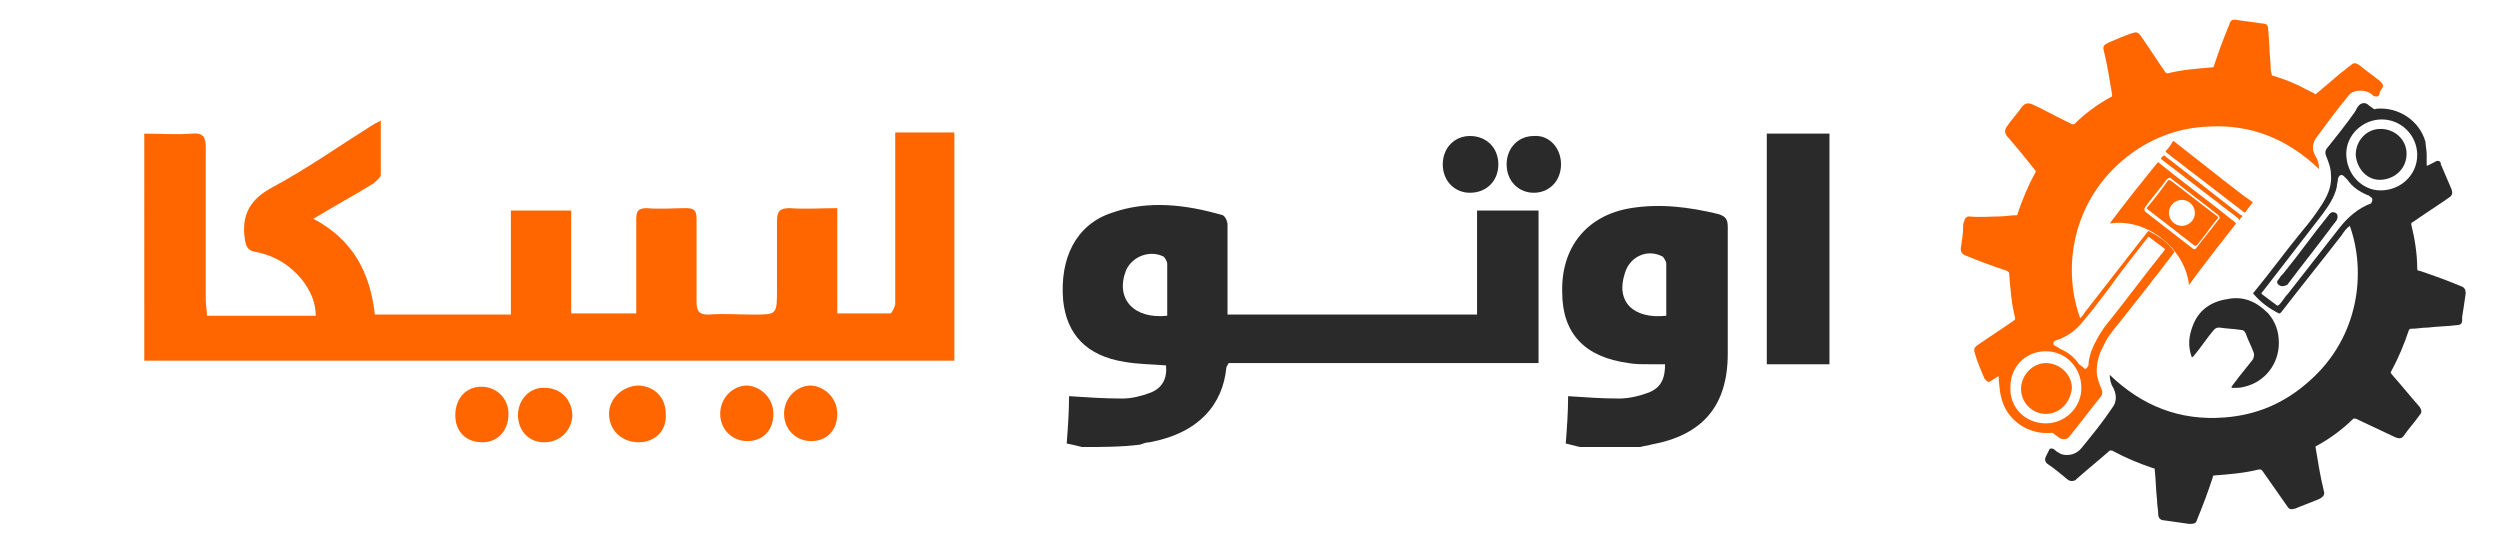
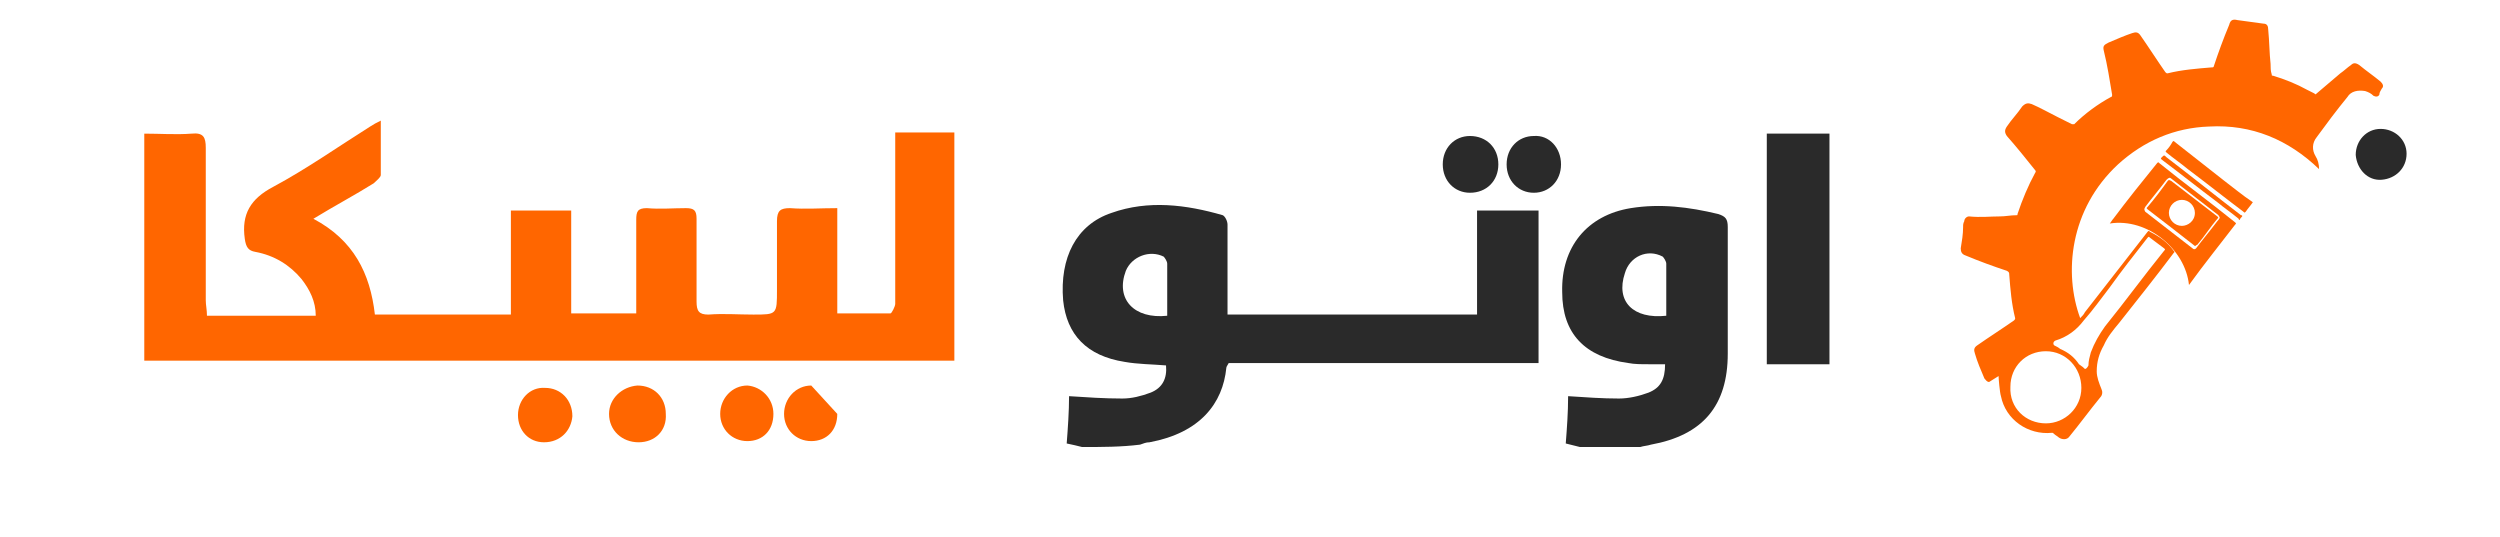
<svg xmlns="http://www.w3.org/2000/svg" version="1.1" id="Layer_1" x="0px" y="0px" viewBox="0 0 211.4 45.4" style="enable-background:new 0 0 211.4 45.4;" xml:space="preserve">
  <style type="text/css">
	.st0{fill:#FF6600;}
	.st1{fill:#2A2A2A;}
</style>
  <g>
    <path class="st0" d="M168.2,32.3c-0.2,0-0.3-0.2-0.4-0.3c-0.3-0.7-0.6-1.4-0.8-2.1c-0.1-0.3-0.1-0.5,0.2-0.7c1-0.7,2.1-1.4,3.1-2.1   c0.1-0.1,0.1-0.1,0.1-0.2c-0.3-1.2-0.4-2.4-0.5-3.7c0-0.1,0-0.2-0.2-0.3c-1.2-0.4-2.3-0.8-3.5-1.3c-0.3-0.1-0.4-0.3-0.4-0.6   c0.1-0.6,0.2-1.2,0.2-1.8c0-0.2,0-0.3,0.1-0.5c0-0.2,0.2-0.4,0.4-0.4c1,0.1,1.8,0,2.6,0c0.5,0,0.9-0.1,1.4-0.1c0.1,0,0.1,0,0.1-0.1   c0.4-1.2,0.9-2.4,1.5-3.5c0.1-0.1,0-0.2,0-0.2c-0.8-1-1.6-2-2.4-2.9c-0.2-0.3-0.2-0.5,0-0.8c0.4-0.6,0.9-1.1,1.3-1.7   c0.3-0.3,0.5-0.3,0.8-0.2c0.7,0.3,1.4,0.7,2.2,1.1c0.4,0.2,0.8,0.4,1.2,0.6c0.1,0,0.1,0,0.2,0c0.9-0.9,2-1.7,3.1-2.3   c0.1,0,0.1-0.1,0.1-0.2c-0.2-1.2-0.4-2.5-0.7-3.7c-0.1-0.4,0-0.5,0.4-0.7c0.7-0.3,1.4-0.6,2-0.8c0.3-0.1,0.5-0.1,0.7,0.2   c0.7,1,1.4,2.1,2.1,3.1c0.1,0.1,0.1,0.1,0.2,0.1c1.2-0.3,2.5-0.4,3.7-0.5c0.1,0,0.2,0,0.2-0.1c0.4-1.2,0.8-2.3,1.3-3.5   c0.1-0.4,0.3-0.5,0.7-0.4c0.7,0.1,1.5,0.2,2.2,0.3c0.3,0,0.4,0.2,0.4,0.5c0.1,1,0.1,2,0.2,2.9c0,0.3,0,0.6,0.1,0.9   c0,0.1,0,0.1,0.1,0.1c1,0.3,2,0.7,2.9,1.2c0.2,0.1,0.4,0.2,0.6,0.3c0.1,0.1,0.1,0.1,0.2,0c0.7-0.6,1.3-1.1,2-1.7   c0.3-0.2,0.6-0.5,0.9-0.7c0.2-0.2,0.4-0.2,0.7,0c0.6,0.5,1.2,0.9,1.8,1.4c0.2,0.2,0.3,0.4,0.1,0.6c-0.1,0.2-0.2,0.3-0.2,0.5   c-0.1,0.2-0.3,0.2-0.5,0.1c-0.2-0.2-0.4-0.3-0.7-0.4c-0.6-0.1-1.2,0-1.5,0.5c-0.9,1.1-1.8,2.3-2.6,3.4c-0.4,0.5-0.4,1.1-0.1,1.6   c0.2,0.3,0.3,0.7,0.3,1.1c-2.6-2.5-5.7-3.8-9.3-3.6c-2.9,0.1-5.5,1.2-7.7,3.2c-4.1,3.8-4.6,9.2-3.2,13c0.2-0.2,0.3-0.3,0.4-0.5   c1.8-2.3,3.5-4.5,5.3-6.8c0.1-0.1,0.1-0.1,0.2,0c0.8,0.4,1.5,0.9,2,1.6c0.1,0.1,0.1,0.1,0,0.2c-1.5,2-3.1,4-4.6,5.9   c-0.5,0.6-1,1.2-1.3,1.9c-0.4,0.7-0.6,1.4-0.6,2.2c0,0.5,0.2,1,0.4,1.5c0.1,0.2,0.1,0.5-0.1,0.7c-0.9,1.1-1.7,2.2-2.6,3.3   c-0.2,0.3-0.6,0.3-0.9,0.1c-0.1-0.1-0.3-0.2-0.4-0.3c-0.1-0.1-0.1-0.1-0.2-0.1c-2,0.2-3.9-1.1-4.3-3.1c-0.1-0.3-0.2-1.5-0.2-1.7    M176.3,31.2c0.1,0,0.2-0.1,0.3-0.3c0-0.4,0.1-0.7,0.2-1.1c0.3-0.8,0.7-1.5,1.2-2.2c1.7-2.1,3.3-4.3,5-6.4c0.1-0.1,0.1-0.1,0-0.2   c-0.4-0.3-0.8-0.6-1.2-0.9c-0.1-0.1-0.1-0.1-0.2,0c-1.1,1.4-2.2,2.8-3.2,4.2c-0.7,0.9-1.4,1.9-2.2,2.8c-0.6,0.8-1.4,1.4-2.4,1.7   c-0.2,0.1-0.2,0.3-0.1,0.4c0.2,0.1,0.4,0.2,0.5,0.3c0.7,0.3,1.2,0.7,1.6,1.3C176.1,31,176.2,31.1,176.3,31.2z M173,35.8   c1.6,0,3-1.3,3-3s-1.3-3.1-3-3.1s-3,1.3-3,3C169.9,34.5,171.3,35.8,173,35.8z" />
-     <path class="st1" d="M205.2,14c0,0.1,0.8-0.4,0.9-0.4c0.2,0,0.3,0.1,0.3,0.3c0.3,0.7,0.6,1.4,0.9,2.1c0.1,0.3,0.1,0.5-0.2,0.7   c-1,0.7-2.1,1.4-3.1,2.1c-0.1,0-0.1,0.1-0.1,0.2c0.3,1.2,0.5,2.5,0.5,3.7c0,0.1,0,0.2,0.2,0.2c1.2,0.4,2.3,0.8,3.5,1.3   c0.3,0.1,0.4,0.3,0.4,0.6c-0.1,0.7-0.2,1.4-0.3,2c0,0.1,0,0.2,0,0.3c0,0.3-0.2,0.4-0.5,0.4c-0.8,0.1-1.6,0.1-2.4,0.2   c-0.5,0-0.9,0.1-1.4,0.1c-0.1,0-0.1,0-0.2,0.1c-0.4,1.2-0.9,2.4-1.5,3.5c-0.1,0.1,0,0.1,0,0.2c0.8,0.9,1.6,1.9,2.4,2.8   c0.2,0.3,0.2,0.5,0,0.7c-0.4,0.6-0.9,1.1-1.3,1.7c-0.2,0.3-0.4,0.3-0.7,0.2c-1.1-0.5-2.3-1.1-3.4-1.6c-0.1,0-0.1,0-0.2,0   c-0.9,0.9-2,1.7-3.1,2.3c-0.1,0-0.1,0.1-0.1,0.1c0.2,1.2,0.4,2.5,0.7,3.7c0.1,0.3,0,0.5-0.4,0.7c-0.7,0.3-1.3,0.5-2,0.8   c-0.4,0.1-0.5,0.1-0.7-0.2c-0.7-1-1.4-2-2.1-3c-0.1-0.1-0.1-0.1-0.3-0.1c-1.2,0.3-2.4,0.4-3.7,0.5c-0.1,0-0.2,0-0.2,0.2   c-0.4,1.2-0.8,2.3-1.3,3.5c-0.1,0.4-0.3,0.4-0.7,0.4c-0.7-0.1-1.4-0.2-2.1-0.3c-0.3,0-0.5-0.2-0.5-0.5c0-0.4-0.1-0.8-0.1-1.2   c-0.1-0.9-0.1-1.7-0.2-2.6c0-0.1,0-0.1-0.1-0.1c-1.2-0.4-2.4-0.9-3.5-1.5c-0.1,0-0.1,0-0.2,0c-0.9,0.8-1.9,1.6-2.8,2.4l-0.1,0.1   c-0.2,0.1-0.4,0.1-0.6,0c-0.6-0.5-1.2-1-1.8-1.4c-0.2-0.2-0.2-0.4-0.1-0.6c0.1-0.2,0.2-0.4,0.3-0.6c0-0.1,0.3-0.1,0.4,0   c0.2,0.2,0.4,0.3,0.6,0.4c0.6,0.2,1.3,0,1.7-0.5c0.9-1.1,1.8-2.2,2.6-3.4c0.4-0.5,0.4-1.1,0.1-1.7c-0.2-0.3-0.3-0.7-0.3-1.1   c2.7,2.6,5.9,3.9,9.7,3.6c2.7-0.2,5.1-1.2,7.2-3.1c4.2-3.7,4.8-9.2,3.4-13.1c-0.3,0.2-0.5,0.5-0.7,0.8c-1.7,2.2-3.4,4.3-5.1,6.5   c-0.1,0.1-0.1,0.1-0.2,0.1c-0.8-0.4-1.5-0.9-2.1-1.6c-0.1-0.1-0.1-0.1,0-0.2c1.4-1.7,2.7-3.5,4.1-5.2c0.6-0.7,1.2-1.5,1.7-2.3   s0.8-1.6,0.7-2.5c0-0.5-0.2-1-0.4-1.5c-0.1-0.2-0.1-0.5,0.1-0.7c0.8-1,1.6-2,2.3-3c0.2-0.3,0.2-0.4,0.3-0.5   c0.2-0.3,0.6-0.4,0.9-0.1c0.1,0.1,0.3,0.2,0.4,0.3c0.1,0,0.1,0.1,0.2,0c1.9-0.2,3.7,1,4.2,2.8c0,0.2,0.1,0.8,0.1,1 M200.6,16.9   c0-0.1,0-0.2-0.1-0.2c-0.1-0.1-0.2-0.2-0.3-0.2c-0.7-0.3-1.3-0.7-1.7-1.3c-0.1-0.1-0.2-0.2-0.3-0.3c-0.2-0.2-0.4-0.1-0.5,0.2   c0,0.2-0.1,0.5-0.1,0.7c-0.2,0.9-0.7,1.6-1.2,2.3c-1.7,2.2-3.4,4.4-5.1,6.6c-0.1,0.1-0.1,0.1,0,0.2c0.4,0.3,0.8,0.6,1.2,0.9   c0.1,0.1,0.1,0,0.2,0c0.3-0.3,0.5-0.7,0.8-1c1.4-1.8,2.9-3.7,4.3-5.5c0.7-0.9,1.6-1.7,2.7-2.1C200.6,17,200.6,17,200.6,16.9z    M201.4,10.1c-1.6,0-3,1.3-3,2.9c0,1.7,1.3,3.1,2.9,3.1c1.7,0,3.1-1.3,3.1-3C204.4,11.5,203.1,10.1,201.4,10.1z" />
-     <path class="st1" d="M192.7,29c0,1.8-1.2,3.3-2.9,3.7c-0.3,0.1-0.7,0.1-1,0.1c-0.1,0-0.1,0-0.1-0.1c0.2-0.3,0.4-0.5,0.6-0.8   c0.4-0.5,0.8-1,1.2-1.5c0.1-0.2,0.1-0.3,0.1-0.5c-0.2-0.6-0.5-1.1-0.7-1.7c-0.1-0.2-0.2-0.3-0.4-0.3c-0.6-0.1-1.2-0.1-1.8-0.2   c-0.2,0-0.3,0-0.5,0.2c-0.6,0.7-1.1,1.5-1.7,2.2l-0.1,0.1c-0.1,0-0.1-0.1-0.1-0.1c-0.3-0.9-0.2-1.7,0.1-2.5   c0.5-1.4,1.6-2.1,2.9-2.3c1.4-0.3,2.5,0.2,3.5,1.2C192.4,27.2,192.7,28,192.7,29z" />
    <path class="st0" d="M185.1,24.1c-0.3-3-3.5-5.7-6.7-5.2c0.1-0.1,0.2-0.3,0.3-0.4c1.2-1.6,2.4-3.1,3.7-4.7c0.1-0.1,0.1-0.1,0.2,0   c2.1,1.7,4.3,3.3,6.4,5c0.1,0.1,0.1,0.1,0,0.2C187.7,20.7,186.4,22.3,185.1,24.1C185.2,24,185.2,24,185.1,24.1z M187.7,18.4   c0-0.1-0.1-0.1-0.1-0.2c-1.3-1-2.7-2.1-4-3.1c-0.1-0.1-0.2-0.1-0.4,0.1c-0.6,0.8-1.2,1.5-1.8,2.3c-0.1,0.2-0.1,0.2,0,0.4   c1.3,1,2.7,2.1,4,3.1c0.1,0.1,0.2,0.1,0.3,0c0.6-0.8,1.2-1.5,1.8-2.3C187.7,18.5,187.7,18.4,187.7,18.4z" />
    <path class="st0" d="M190.5,17.1C190.5,17.2,190.5,17.2,190.5,17.1c-0.2,0.3-0.4,0.5-0.6,0.8c-0.1,0.1-0.1,0.1-0.2,0   c-1.6-1.2-3.1-2.4-4.7-3.6c-0.6-0.5-1.2-0.9-1.8-1.4c-0.1-0.1-0.1-0.1,0-0.2c0.2-0.2,0.4-0.5,0.5-0.7c0.1-0.1,0.1-0.1,0.2,0   c1.4,1.1,2.8,2.2,4.2,3.3C188.9,15.9,189.6,16.5,190.5,17.1C190.5,17.1,190.5,17.1,190.5,17.1z" />
    <path class="st0" d="M189.6,18.3c-0.1,0.1-0.2,0.2-0.2,0.3c0,0-0.1,0-0.1-0.1c-0.6-0.5-1.2-0.9-1.8-1.4c-1.6-1.2-3.1-2.4-4.7-3.6   c-0.1-0.1-0.1-0.1,0-0.2c0.2-0.2,0.2-0.2,0.4,0c2.1,1.6,4.2,3.3,6.3,4.9C189.6,18.2,189.6,18.2,189.6,18.3z" />
-     <path class="st0" d="M173,35c-1.2,0-2.1-1-2.1-2.1c0-1.2,1-2.2,2.1-2.2c1.2,0,2.2,1,2.2,2.1C175.1,34,174.2,35,173,35z" />
-     <path class="st1" d="M193,24.2c-0.2,0-0.3-0.1-0.4-0.2c-0.1-0.2,0-0.3,0.1-0.4c0.1-0.2,0.3-0.4,0.4-0.5c1.3-1.6,2.5-3.3,3.8-4.9   c0.2-0.3,0.4-0.3,0.6-0.2c0.2,0.1,0.2,0.4,0.1,0.6c-0.2,0.3-0.4,0.5-0.6,0.8c-1.2,1.6-2.4,3.1-3.6,4.7   C193.3,24.1,193.2,24.2,193,24.2z" />
    <path class="st1" d="M199.2,13.1c0-1.2,0.9-2.2,2.1-2.2s2.2,0.9,2.2,2.1s-0.9,2.1-2.1,2.2C200.2,15.3,199.3,14.3,199.2,13.1z" />
    <path class="st0" d="M185.6,20.8C185.6,20.8,185.5,20.8,185.6,20.8c-1.4-1.1-2.7-2.1-4-3.1c-0.1-0.1-0.1-0.1,0-0.2   c0.6-0.7,1.2-1.5,1.7-2.2c0.1-0.1,0.1-0.1,0.3,0c1.3,1,2.6,2,3.9,3c0.1,0.1,0.1,0.1,0,0.2c-0.6,0.7-1.1,1.5-1.7,2.2   C185.7,20.7,185.7,20.8,185.6,20.8z M185.6,18c0-0.6-0.5-1.1-1.1-1.1s-1.1,0.5-1.1,1.1s0.5,1.1,1.1,1.1   C185,19.1,185.6,18.7,185.6,18z" />
  </g>
  <g>
    <path class="st0" d="M12.2,11.3c1.3,0,2.7,0.1,4,0c1-0.1,1.2,0.3,1.2,1.2c0,4.3,0,8.6,0,12.9c0,0.4,0.1,0.8,0.1,1.3   c3.1,0,6.1,0,9.2,0c0-1.2-0.5-2.2-1.2-3.1c-1-1.2-2.3-2-3.9-2.3c-0.6-0.1-0.8-0.4-0.9-1.1c-0.3-2.1,0.5-3.4,2.4-4.4   c2.8-1.5,5.5-3.4,8.2-5.1c0.3-0.2,0.5-0.3,0.9-0.5c0,1.6,0,3.1,0,4.6c0,0.2-0.4,0.5-0.6,0.7c-1.6,1-3.3,1.9-5.1,3   c3.4,1.8,4.8,4.6,5.2,8.1c3.8,0,7.6,0,11.5,0c0-2.9,0-5.8,0-8.8c1.8,0,3.4,0,5.1,0c0,2.9,0,5.8,0,8.7c1.9,0,3.6,0,5.5,0   c0-0.3,0-0.7,0-1c0-2.3,0-4.6,0-6.9c0-0.7,0.1-1,0.9-1c1.1,0.1,2.2,0,3.3,0c0.7,0,0.9,0.2,0.9,0.9c0,2.3,0,4.7,0,7   c0,0.8,0.2,1.1,1,1.1c1.3-0.1,2.5,0,3.8,0c2,0,2,0,2-2.1c0-1.9,0-3.9,0-5.8c0-0.9,0.3-1.1,1.1-1.1c1.3,0.1,2.6,0,4,0   c0,3,0,5.9,0,8.9c1.6,0,3,0,4.5,0c0.1,0,0.4-0.6,0.4-0.8c0-3.2,0-6.3,0-9.5c0-1.6,0-3.3,0-5c1.7,0,3.3,0,5,0c0,6.4,0,12.8,0,19.3   c-0.5,0-0.9,0-1.3,0c-21.9,0-43.8,0-65.8,0c-0.5,0-0.9,0-1.4,0C12.2,24.3,12.2,17.8,12.2,11.3z" />
    <path class="st1" d="M91.5,37.8c-0.4-0.1-0.8-0.2-1.3-0.3c0.1-1.3,0.2-2.7,0.2-4c1.5,0.1,3,0.2,4.5,0.2c0.8,0,1.6-0.2,2.4-0.5   c1-0.4,1.4-1.2,1.3-2.3c-1.2-0.1-2.4-0.1-3.5-0.3c-3.2-0.5-4.9-2.3-5.2-5.2c-0.3-3.6,1.1-6.4,4.1-7.4c3.1-1.1,6.3-0.7,9.4,0.2   c0.2,0.1,0.4,0.5,0.4,0.8c0,2.5,0,5,0,7.6c7,0,14,0,21.1,0c0-2.9,0-5.8,0-8.8c1.8,0,3.5,0,5.2,0c0,4.3,0,8.6,0,12.9   c-8.8,0-17.5,0-26.2,0c-0.1,0.2-0.2,0.3-0.2,0.4c-0.3,3-2.2,5.5-6.5,6.3c-0.3,0-0.5,0.1-0.8,0.2C94.8,37.8,93.2,37.8,91.5,37.8z    M98.7,26.7c0-1.5,0-3,0-4.4c0-0.2-0.2-0.5-0.3-0.6c-1.2-0.6-2.7,0-3.2,1.2C94.3,25.3,95.9,27,98.7,26.7z" />
    <path class="st1" d="M133.6,37.8c-0.4-0.1-0.8-0.2-1.2-0.3c0.1-1.3,0.2-2.6,0.2-4c1.5,0.1,2.9,0.2,4.3,0.2c0.8,0,1.7-0.2,2.5-0.5   c1-0.4,1.4-1.1,1.4-2.4c-0.5,0-0.9,0-1.4,0c-0.6,0-1.2,0-1.7-0.1c-3.7-0.5-5.6-2.5-5.6-6c-0.1-3.8,2.1-6.5,5.8-7.1   c2.5-0.4,4.9-0.1,7.4,0.5c0.6,0.2,0.8,0.4,0.8,1.1c0,3.6,0,7.1,0,10.7c0,4.4-2.1,6.9-6.5,7.7c-0.3,0.1-0.6,0.1-0.9,0.2   C136.9,37.8,135.3,37.8,133.6,37.8z M140.9,26.7c0-1.5,0-3,0-4.4c0-0.2-0.2-0.5-0.3-0.6c-1.3-0.7-2.8,0-3.2,1.4   C136.6,25.5,138.1,27,140.9,26.7z" />
    <path class="st1" d="M154.7,30.8c-1.7,0-3.5,0-5.3,0c0-6.5,0-12.9,0-19.5c1.7,0,3.5,0,5.3,0C154.7,17.8,154.7,24.3,154.7,30.8z" />
    <path class="st0" d="M54,37.4c-1.4,0-2.5-1-2.5-2.4c0-1.3,1.1-2.3,2.4-2.4c1.4,0,2.4,1,2.4,2.4C56.4,36.4,55.4,37.4,54,37.4z" />
    <path class="st1" d="M126.7,13.9c0,1.4-1,2.4-2.4,2.4c-1.3,0-2.3-1-2.3-2.4c0-1.4,1-2.4,2.3-2.4C125.7,11.5,126.7,12.5,126.7,13.9z   " />
    <path class="st1" d="M132,13.9c0,1.4-1,2.4-2.3,2.4c-1.3,0-2.3-1-2.3-2.4c0-1.4,1-2.4,2.3-2.4C131,11.4,132,12.5,132,13.9z" />
-     <path class="st0" d="M40.8,37.4c-1.4,0-2.3-0.9-2.3-2.3c0-1.4,0.9-2.4,2.2-2.4c1.3,0,2.3,1,2.3,2.3C43,36.4,42.1,37.4,40.8,37.4z" />
    <path class="st0" d="M46,37.4c-1.3,0-2.2-1-2.2-2.3c0-1.3,1-2.4,2.3-2.3c1.3,0,2.3,1,2.3,2.4C48.3,36.4,47.4,37.4,46,37.4z" />
    <path class="st0" d="M65.4,35c0,1.4-0.9,2.3-2.2,2.3c-1.3,0-2.3-1-2.3-2.3c0-1.3,1-2.4,2.3-2.4C64.4,32.7,65.4,33.7,65.4,35z" />
-     <path class="st0" d="M70.8,35c0,1.4-0.9,2.3-2.2,2.3c-1.3,0-2.3-1-2.3-2.3c0-1.3,1-2.4,2.3-2.4C69.8,32.7,70.8,33.7,70.8,35z" />
+     <path class="st0" d="M70.8,35c0,1.4-0.9,2.3-2.2,2.3c-1.3,0-2.3-1-2.3-2.3c0-1.3,1-2.4,2.3-2.4z" />
  </g>
</svg>